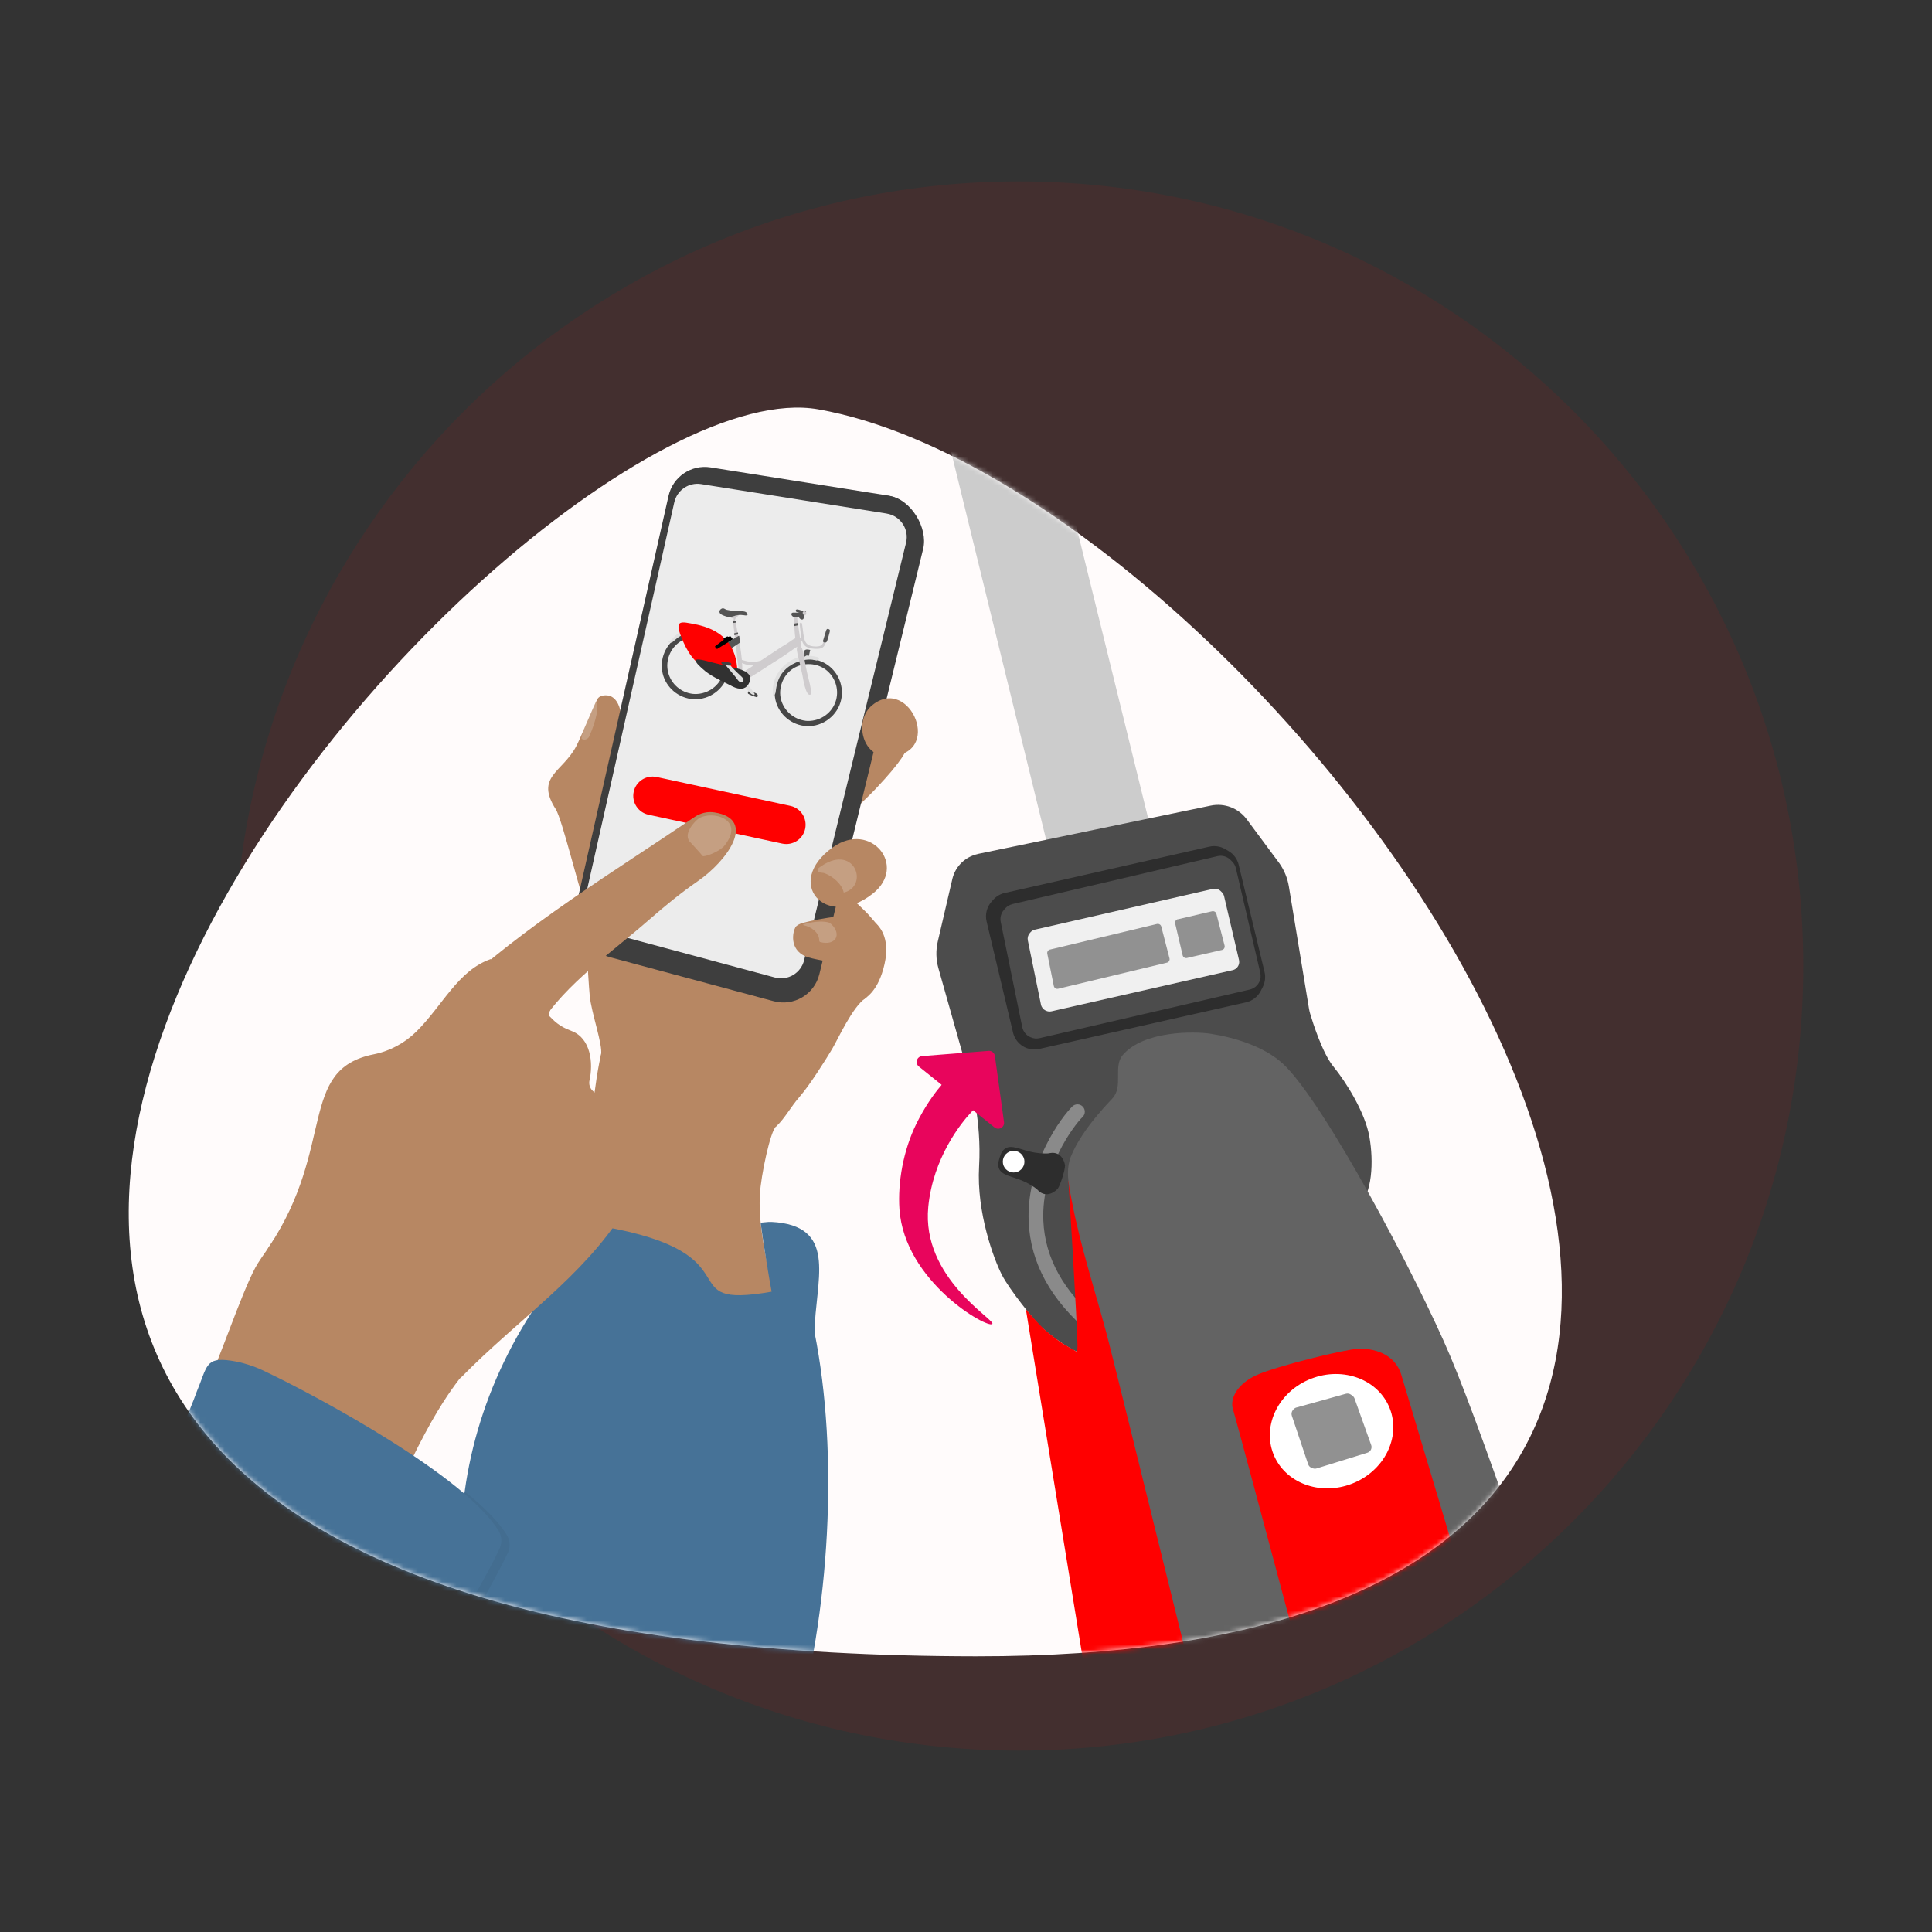
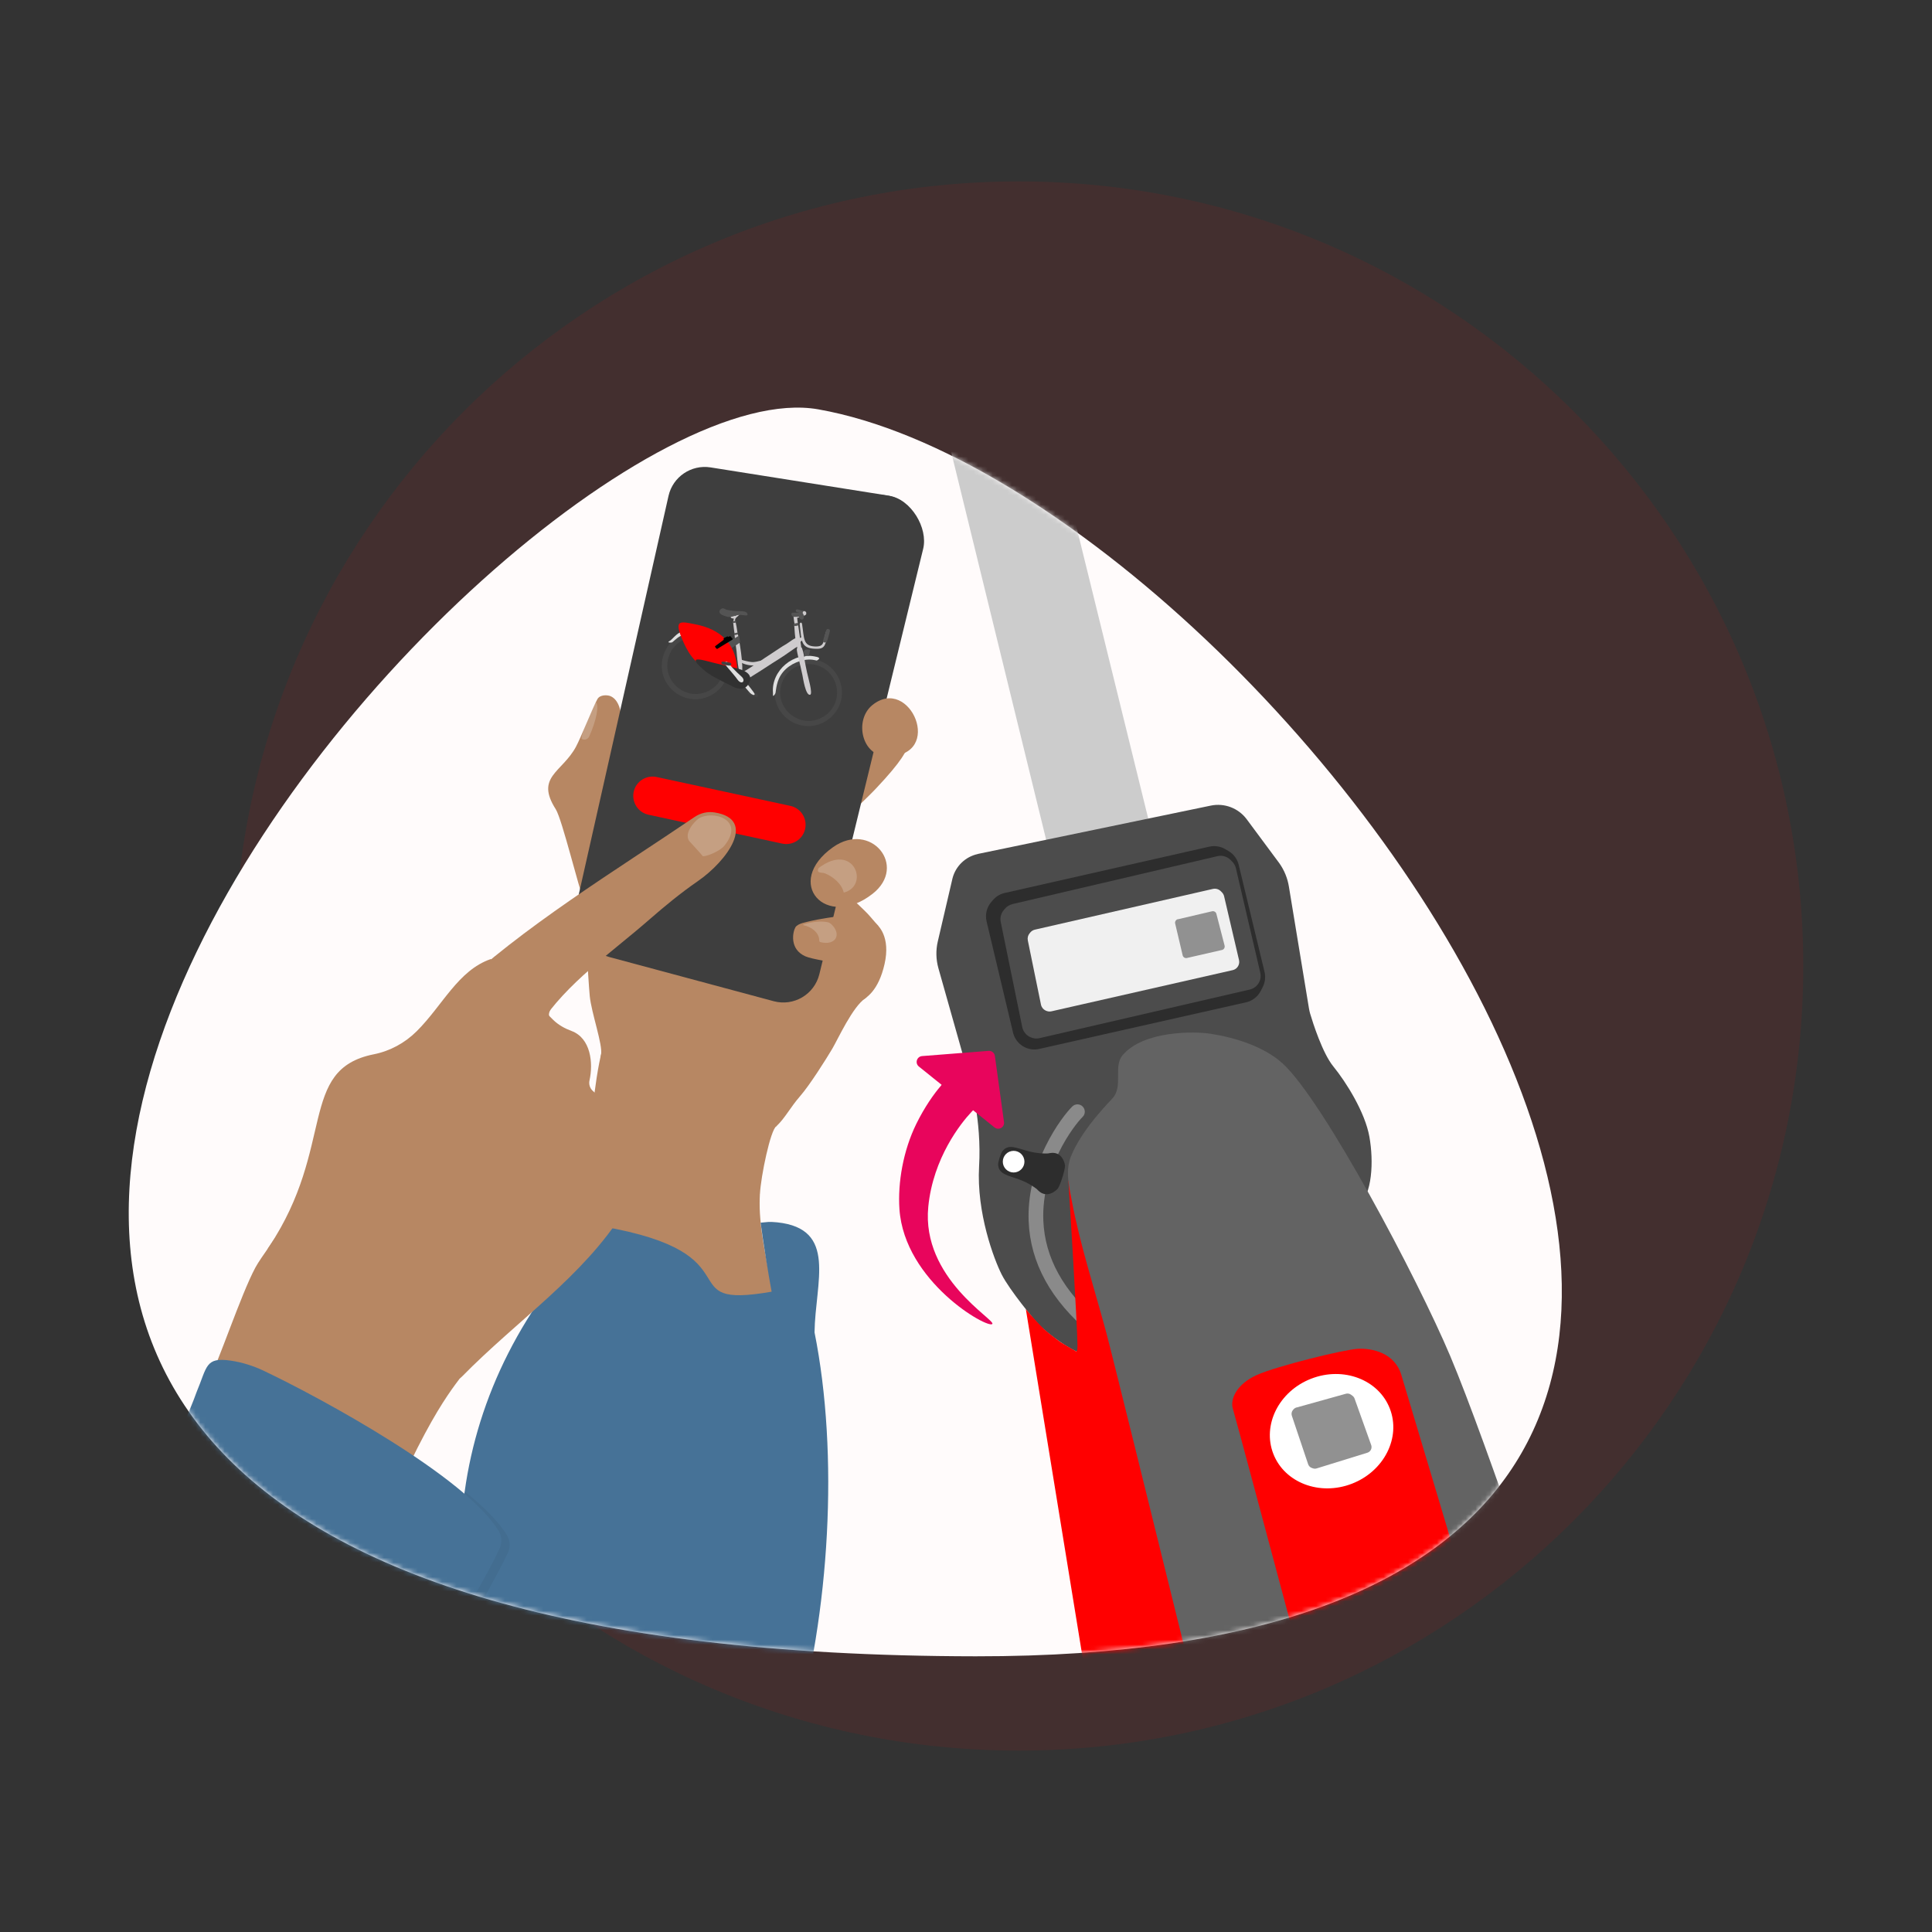
<svg xmlns="http://www.w3.org/2000/svg" width="400" height="400" viewBox="0 0 400 400" fill="none">
  <rect x="0" y="0" width="400" height="400" fill="#333333" stroke="none" />
  <g clip-path="url(#clip0_4020_10257)">
    <path d="M210.91 362.44C300.623 362.44 373.35 289.713 373.35 200C373.35 110.287 300.623 37.56 210.91 37.56C121.197 37.56 48.47 110.287 48.47 200C48.47 289.713 121.197 362.44 210.91 362.44Z" fill="#FF0000" fill-opacity="0.08" />
    <path d="M169.42 84.75C267.26 102.05 442.89 343.19 202 342.92C-133.79 342.55 104.22 73.22 169.42 84.75Z" fill="#FFFBFB" />
    <mask id="mask0_4020_10257" style="mask-type:luminance" maskUnits="userSpaceOnUse" x="26" y="84" width="298" height="259">
      <path d="M169.42 84.75C267.26 102.05 442.89 343.19 202 342.92C-133.79 342.55 104.22 73.22 169.42 84.75Z" fill="white" />
    </mask>
    <g mask="url(#mask0_4020_10257)">
      <path d="M238.15 178.73L220.57 182.74C219.61 182.96 218.66 182.36 218.44 181.4L192.47 75.37C192.14 73.9 193.34 72.54 194.84 72.69L211.5 74.4C213.27 74.58 214.72 75.87 215.12 77.6L239.48 176.59C239.7 177.55 239.1 178.5 238.14 178.72L238.15 178.73Z" fill="#CCCCCC" />
      <path d="M202.5 176.79L250.69 166.79C253.51 166.21 256.4 167.31 258.12 169.62L264.9 178.76C265.9 180.19 266.57 181.82 266.85 183.55L271.01 208.8C271.07 209.16 271.15 209.51 271.25 209.86C271.81 211.75 273.8 218.03 276.04 220.78C278.7 224.04 282.62 230.28 283.52 235.36C284.42 240.44 284.16 247.24 281.17 249.93C278.18 252.62 226.26 281.34 222.99 279.86C219.72 278.38 215.92 275.15 215.02 274.2C214.12 273.25 209.06 267.16 207.39 263.88C205.8 260.74 202.15 251.1 202.71 241.47C203.27 231.84 200.83 223.62 200.83 223.62L194.29 200.47C193.78 198.66 193.73 196.75 194.16 194.92L197.21 181.83C197.86 179.33 199.85 177.4 202.38 176.83C202.42 176.83 202.46 176.81 202.5 176.8V176.79Z" fill="#4C4C4C" />
      <path d="M208.05 184.87L250.38 175.29C251.49 175.04 252.66 175.21 253.65 175.79L254.32 176.18C255.4 176.8 256.17 177.84 256.46 179.05L261.81 201.22C262.06 202.27 261.93 203.38 261.44 204.35L261.03 205.15C260.42 206.35 259.3 207.22 257.98 207.52L215.16 217.17C214.68 217.28 214.19 217.31 213.7 217.26C211.78 217.06 210.19 215.67 209.74 213.79L204.26 190.76C203.92 189.32 204.3 187.8 205.28 186.69L205.64 186.28C206.27 185.57 207.11 185.08 208.03 184.87H208.05Z" fill="#2D2D2D" />
      <path d="M209.61 187.18L252.06 177.26C253.03 177.03 254.05 177.32 254.76 178.03L255.11 178.38C255.49 178.76 255.76 179.24 255.88 179.77L260.93 201.4C261 201.71 261.02 202.03 260.99 202.35C260.86 203.58 259.97 204.59 258.77 204.87L215.23 214.94C214.6 215.09 213.93 215.02 213.34 214.74L213.25 214.7C212.43 214.31 211.84 213.56 211.65 212.67L207.19 190.88C207.01 190.01 207.24 189.11 207.82 188.43L208.07 188.13C208.47 187.66 209.01 187.33 209.62 187.19L209.61 187.18Z" fill="#4C4C4C" />
      <path d="M214.28 192.47L251.12 184.04C251.71 183.91 252.32 184.08 252.75 184.51L252.97 184.73C253.2 184.96 253.37 185.25 253.44 185.57L256.52 198.75C256.56 198.94 256.58 199.13 256.56 199.33C256.48 200.08 255.94 200.7 255.2 200.86L217.7 209.38C217.32 209.47 216.92 209.42 216.56 209.26L216.49 209.23C215.99 208.99 215.63 208.54 215.52 207.99L212.8 194.71C212.69 194.18 212.83 193.63 213.18 193.22L213.33 193.04C213.58 192.75 213.91 192.55 214.28 192.47Z" fill="#F0F0F0" />
-       <path d="M217.38 196.6L239.54 191.3C239.93 191.21 240.33 191.44 240.43 191.83L242.13 198.41C242.23 198.81 241.99 199.22 241.59 199.31L219.08 204.71C218.67 204.81 218.27 204.55 218.18 204.14L216.83 197.46C216.75 197.07 217 196.69 217.38 196.59V196.6Z" fill="#919191" />
      <path d="M243.85 190.33L250.95 188.67C251.34 188.58 251.74 188.81 251.84 189.2L253.54 195.78C253.64 196.18 253.4 196.59 253 196.68L245.75 198.34C245.34 198.44 244.94 198.18 244.85 197.77L243.3 191.18C243.22 190.79 243.47 190.41 243.85 190.31V190.33Z" fill="#919191" />
      <path d="M226.51 276.34C226.22 276.31 225.93 276.2 225.69 276C217.59 269.25 213.31 261.46 212.97 252.84C212.77 247.77 213.99 242.38 216.51 237.25C218.59 233.02 220.95 230.12 222.01 229.08C222.61 228.49 223.58 228.5 224.16 229.1C224.75 229.7 224.74 230.67 224.14 231.25C222.31 233.04 215.58 241.91 216.01 252.7C216.32 260.43 220.23 267.47 227.64 273.64C228.29 274.18 228.37 275.14 227.84 275.78C227.5 276.18 227 276.37 226.51 276.32V276.34Z" fill="#8A8A8A" />
      <path d="M246.58 318.4L271.37 422.87C269.63 422.69 235.37 411.56 235.01 409.86L212.39 271.04C212.39 271.04 213.89 272.95 216.18 275.21C216.56 275.59 219.14 277.6 219.59 277.89C220.36 278.39 222.74 279.75 222.74 279.75C222.74 279.75 223.08 280.21 223.08 278.65C223.08 274.7 221.21 244.49 221.21 244.49L221.44 244.58L224.01 246.52L246.59 318.42L246.58 318.4Z" fill="#FF0000" />
      <path d="M345.03 416.74L263.58 414.6C258.85 396.95 231.36 284.5 229 275.75C226.57 266.75 223.62 257.73 221.89 248.56C221.64 247.25 221.36 245.9 221.21 244.57C221.02 242.85 221.06 241.15 221.69 239.52C222.79 236.67 225.05 233.42 227.26 230.82C229.06 228.7 229.57 228.23 230.33 227.4C232.62 224.9 230.42 220.82 232.44 218.45C236.79 213.34 247.34 213.51 250.67 214.03C255.72 214.82 261.75 216.69 265.58 220.2C274.04 227.97 293.49 264.71 300.27 280.79C304.07 289.81 309.9 306.11 315.5 322.32C316.02 323.83 346.62 416.9 345.03 416.74Z" fill="#636363" />
      <path d="M324.13 398.38L285.48 403.9C281.48 389.88 256.26 294.9 255.26 291.7C254.62 289.64 256.08 286.52 260.25 284.66C264.43 282.81 278.3 279.39 281.17 279.25C284.03 279.12 288.78 280.03 290.15 284.73C290.53 286.02 318.21 378.35 324.13 398.38Z" fill="#FF0000" />
      <path d="M279.915 307.18C286.576 304.59 290.083 297.625 287.749 291.623C285.416 285.621 278.124 282.855 271.463 285.445C264.803 288.036 261.295 295.001 263.629 301.003C265.963 307.004 273.255 309.77 279.915 307.18Z" fill="white" />
      <path d="M220.49 241.41C220.52 242.22 219.51 245.41 219.02 246.06C218.64 246.56 216.68 248.25 214.9 246.43C214.8 246.33 214.71 246.24 214.62 246.15C213.92 245.64 212.92 244.92 211.15 244.25C208.63 243.3 206.78 243.16 206.65 241.12C206.62 240.61 207.21 238.74 207.53 238.34C208.81 236.74 210.41 237.7 213.02 238.37C214.85 238.84 216.08 238.83 216.95 238.81C217.08 238.79 217.21 238.77 217.35 238.74C219.85 238.28 220.49 240.79 220.51 241.42L220.49 241.41Z" fill="#2D2D2D" />
      <path d="M268.43 291.41L278.65 288.56C279.02 288.46 279.42 288.53 279.72 288.76L280.04 289C280.23 289.14 280.37 289.34 280.45 289.56L283.89 299.18C283.94 299.32 283.97 299.47 283.96 299.63C283.95 300.16 283.6 300.61 283.1 300.77L272.6 304.02C272.35 304.1 272.09 304.09 271.84 304.01L271.61 303.93C271.25 303.81 270.96 303.52 270.84 303.16L267.46 293.11C267.33 292.71 267.41 292.27 267.68 291.94L267.8 291.8C267.96 291.61 268.18 291.47 268.42 291.4L268.43 291.41Z" fill="#919191" />
      <path d="M207.87 232.31L205.98 218.62C205.89 217.98 205.32 217.52 204.68 217.57L190.91 218.65C189.81 218.74 189.38 220.12 190.24 220.81L194.95 224.6C194.9 224.66 194.87 224.72 194.82 224.78C193.36 226.46 191.41 229.23 189.71 232.69C187 238.21 185.85 244.83 186.22 250.33C187.25 265.38 204.56 275.18 205.45 274.11C206.16 273.25 190.74 264.66 192.19 249.85C193.19 239.69 198.98 232.5 201.1 230.25C201.15 230.2 201.19 230.15 201.24 230.1C201.33 230.01 201.4 229.93 201.47 229.86L205.9 233.42C206.76 234.11 208.02 233.4 207.87 232.3V232.31Z" fill="#E8055C" />
      <path d="M209.86 242.75C211.097 242.75 212.1 241.747 212.1 240.51C212.1 239.273 211.097 238.27 209.86 238.27C208.623 238.27 207.62 239.273 207.62 240.51C207.62 241.747 208.623 242.75 209.86 242.75Z" fill="white" />
      <path d="M157.34 247.19C157.52 243.58 159.51 233.89 160.76 233.14L143.58 217.85L124.63 217.54C121.5 229.76 120.27 263.85 119.87 276.78L155.63 282.45L161.69 281.85C162.58 281.76 163.23 280.91 163.01 280.04C157.49 257.52 157.08 252.15 157.33 247.19H157.34Z" fill="#B78763" />
      <path d="M128.87 221.05C128.87 221.05 123.69 222.13 124.44 218.36C124.84 216.35 122.44 209.71 122.1 206.21C121.76 202.71 120.9 186.42 120.9 186.42L137.14 168.95L163.83 174.23L179.97 200.8C179.97 200.8 180.34 205.9 179.18 206.67C176.52 208.42 173.51 215.11 172.29 217.17C171.07 219.23 167.66 224.65 165.65 226.95C163.64 229.25 162.54 231.48 160.78 233.14C159.02 234.8 142.87 231.95 142.87 231.95L128.89 221.05H128.87Z" fill="#B78763" />
      <path d="M122.95 192.28C122.56 191.92 121.54 187.83 120.89 186.42C119.91 184.29 116.38 169.61 115.06 167.54C110.77 160.82 116.37 159.93 119.24 154.62C120.28 152.69 122.67 146.57 123.69 144.74C124.21 143.8 125.73 143.86 126.37 144.12C127.88 144.74 128.37 146.62 128.54 147.64C128.97 150.21 130.12 157.95 130.12 157.95L122.96 192.27L122.95 192.28Z" fill="#B78763" />
      <path d="M181.89 191.76C181.89 191.76 180.89 190.62 180.01 189.59C179.13 188.56 175.86 185.57 175.86 185.57L166.88 184.97L167.18 191.69L181.88 191.77L181.89 191.76Z" fill="#B78763" />
      <path d="M172.86 171.47C172.86 171.47 179.25 165.49 181.25 163.37C186.74 157.57 187.94 155.25 187.99 153.89C188.06 152.03 177.31 147.63 177.31 147.63L172.86 171.46V171.47Z" fill="#B78763" />
      <path d="M183.62 102.56L147.11 96.77C143.11 96.14 139.3 98.72 138.41 102.67L119.34 187.35C118.43 191.37 120.86 195.39 124.84 196.46L158.93 205.62C163.09 206.74 167.36 204.21 168.38 200.02L189.87 111.97C190.93 107.61 188.05 103.27 183.61 102.56H183.62Z" fill="#3E3E3E" />
      <path d="M184.15 102.66L148.37 98.44C144.37 97.81 140.56 100.39 139.67 104.34L120.6 189.02C119.69 193.04 122.12 197.06 126.1 198.13L160.19 207.29C164.35 208.41 168.62 205.88 169.64 201.69L191.13 113.64C192.19 109.28 188.58 103.36 184.14 102.66H184.15Z" fill="#3E3E3E" />
-       <path opacity="0.9" d="M183.56 106.32L145.17 100.23C142.61 99.82 140.17 101.48 139.6 104.01L120.94 186.88C120.36 189.46 121.92 192.03 124.47 192.72L160.43 202.38C163.1 203.1 165.83 201.48 166.49 198.79L187.59 112.36C188.27 109.56 186.42 106.78 183.58 106.33L183.56 106.32Z" fill="white" />
      <path d="M183.68 156.58C195.7 156.64 188.39 139.65 180.6 145.99C176.8 149.09 178.4 156.58 183.68 156.58Z" fill="#B78763" />
      <path d="M172.47 175.4C162.13 182.71 170.96 192.64 180.66 185.05C188.01 179.3 180.28 169.88 172.47 175.4Z" fill="#B78763" />
      <path d="M175.4 207.33C175.4 207.33 177.21 207.69 178.27 207.19C179.32 206.68 181.89 205.14 183.14 199.58C184.4 194.02 181.96 191.46 180.79 190.83C179.62 190.2 176.5 189.55 175.16 189.56C173.81 189.57 168.81 190.42 167.95 190.66C167.09 190.9 165.18 191.12 164.67 192.01C164.15 192.9 163.36 196.5 166.75 198C168.11 198.6 172.72 199.27 172.72 199.27L177.28 200.22L175.4 207.33Z" fill="#B78763" />
      <path d="M42.94 286.43C45.27 282.03 49.81 268.15 52.88 262.42C54 260.32 57.9 255.29 58.04 254.41C58.18 253.53 94.63 242.56 94.63 242.56C98.41 304.63 102.02 263.63 81.27 310.76L52.25 296.58L42.94 286.43Z" fill="#B78763" />
      <path d="M126.08 403.75C120.84 403.29 113.7 399.67 108.18 396.4C102.66 393.13 99.61 387.76 99.3 381.67C98.57 367.14 87.14 352.87 86.53 349.08C85.05 339.88 94.93 317.96 96.21 308.79C98.92 289.29 108.07 270.32 124.55 253.89C157.39 259.53 138.1 271.19 159.76 267.43C159.25 264.86 157.91 256.57 157.48 253.14C159.02 253.03 158.97 252.89 160.89 253.07C173.46 254.38 168.78 265.49 168.64 275.85C178.76 326.38 161.18 406.88 126.07 403.76L126.08 403.75Z" fill="#467297" />
      <path opacity="0.05" d="M105.14 321.5C103.05 326.02 95.11 340.13 91.89 345.45C90.41 336.25 94.94 317.96 96.22 308.78C100.15 311.97 103.29 315.08 104.97 317.88C105.63 318.98 105.68 320.34 105.14 321.5Z" fill="black" />
      <path opacity="0.2" d="M172.1 191.33C174.39 193.51 172.95 195.86 169.84 195.05C169.71 195.02 169.62 194.89 169.62 194.75C169.62 193.04 167.94 191.87 166.35 191.55C166.27 191.53 166.26 191.43 166.34 191.4C167.72 190.92 169.97 190.6 171.42 190.95C171.67 191.01 171.9 191.15 172.09 191.33H172.1Z" fill="white" />
      <path opacity="0.2" d="M174.69 184.8C174.3 182.98 172.42 181.46 170.8 180.82C170.1 180.54 168.97 180.92 169.46 179.74C176.81 174.12 180.15 183.43 174.69 184.8Z" fill="white" />
      <path opacity="0.2" d="M121.99 152.47C123.48 149.17 124.06 146.04 123.39 145.41C122.9 145.8 120.36 151.58 120.4 152.92C120.4 152.95 120.45 152.99 120.53 153.02C121.08 153.29 121.74 153.02 121.99 152.47Z" fill="white" />
      <path d="M55.67 258.18C69.56 237.36 61.61 221.43 77.39 218.28C80.76 217.61 83.85 215.92 86.28 213.5C91.65 208.15 94.84 200.91 101.59 198.57C104.79 200.69 110.61 207.35 114.57 211.19C115.63 212.21 116.92 212.93 118.3 213.44C122.33 214.93 122.85 220.09 122.05 223.69C121.88 224.45 122.11 225.25 122.67 225.8C124.84 227.9 129.47 231.03 127.98 234.54C127.92 234.68 127.87 234.82 127.83 234.97C126.32 241.66 131.21 242.92 129.34 250.32C129.28 250.55 129.18 250.78 129.05 250.98C120.69 264.31 107.16 273.27 95.63 285.02C95.17 285.49 94.54 285.74 93.89 285.71C81.05 285.17 64.39 269.91 55.89 261.05C55.14 260.27 55.05 259.08 55.65 258.18H55.67Z" fill="#B78763" />
      <path d="M54.63 283.82C66.26 289.33 96.48 305.74 103.26 316.99C103.92 318.09 103.97 319.45 103.43 320.61C97.83 332.7 86.58 346.73 87.4 360.17C87.96 362.5 85.15 366.45 83.27 367.29C80.51 368.52 72.08 367.78 71.3 365.64C79.15 350.24 57.15 337.46 46.31 340.56C40.69 339.19 44.4 334.94 41.25 329.99C39.98 326.65 30.5 319.43 28.12 317.92C30 311.49 38.05 295.72 40.68 288.27C42.93 282.91 42.47 280.92 47.81 281.71C50.17 282.06 52.46 282.79 54.62 283.81L54.63 283.82Z" fill="#467297" />
      <path d="M113.74 210.51C113.69 210.39 113.49 209.93 113.95 209.07C114.14 208.71 113.38 208.98 113.38 208.98L112.44 210.3L113.75 210.51H113.74Z" fill="#B78763" />
      <path d="M131.2 163.93C131.66 161.78 133.79 160.41 135.95 160.87L163.64 166.85C165.79 167.31 167.16 169.44 166.7 171.6C166.24 173.76 164.11 175.12 161.95 174.66L134.26 168.68C132.11 168.22 130.74 166.09 131.2 163.93Z" fill="#FF0000" />
      <path d="M93.66 205.65C108.27 191.83 127.25 180.38 143.82 169.14C145.03 168.32 146.51 167.97 147.96 168.21C156.78 169.62 150.59 178.22 144.44 182.46C140.93 184.88 137.64 187.59 134.43 190.39C126.38 197.43 117.38 203.44 111.63 212.32C110.82 213.57 109.44 214.34 107.98 214.6C105.09 215.11 101.09 215.72 97.44 215.62C92.34 215.48 89.96 209.17 93.66 205.67V205.65Z" fill="#B78763" />
      <path opacity="0.2" d="M143.05 174.51C143.05 174.51 145.22 176.87 145.46 177.21C145.7 177.55 148.97 176.35 149.99 175.08C154.39 169.59 147.4 167.66 144.61 169.5C143.98 169.92 141.08 172.81 143.05 174.5V174.51Z" fill="white" />
      <path d="M150.8 139.22C151.36 136.52 150.23 133.67 147.97 132.09C145.75 130.53 142.75 130.43 140.41 131.81C137.8 133.35 136.51 136.48 137.19 139.41C137.88 142.37 140.52 144.57 143.55 144.76C146.96 144.97 150.1 142.57 150.8 139.22ZM143.42 143.66C140.99 143.37 138.96 141.63 138.34 139.25C137.7 136.83 138.75 134.17 140.86 132.82C142.97 131.47 145.89 131.6 147.85 133.26C149.71 134.84 150.44 137.45 149.62 139.76C148.72 142.32 146.11 143.92 143.42 143.66Z" fill="#474747" />
      <path d="M174.17 144.79C174.72 142.12 173.63 139.3 171.41 137.71C169.19 136.12 166.08 135.98 163.72 137.42C161.19 138.96 159.91 142.02 160.55 144.9C161.22 147.93 163.92 150.18 167.01 150.33C170.38 150.5 173.5 148.1 174.17 144.79ZM166.79 149.23C164.39 148.94 162.37 147.23 161.72 144.9C161.07 142.57 162.07 139.81 164.17 138.44C166.27 137.07 169.27 137.17 171.24 138.87C173.09 140.46 173.8 143.08 172.96 145.38C172.04 147.92 169.45 149.49 166.78 149.24L166.79 149.23Z" fill="#474747" />
      <path d="M168.99 135.98C164.29 134.83 159.69 138.86 160.03 143.37C160.07 143.86 159.91 144.43 160.38 143.81C160.61 143.51 160.59 143.28 160.64 142.93C160.75 142.1 160.92 141.31 161.26 140.53C162.17 138.44 164.25 137.1 166.42 136.67C166.99 136.56 167.58 136.52 168.16 136.58C168.44 136.61 168.89 136.72 169.11 136.76C170.06 136.27 169.41 136.07 168.99 135.97V135.98Z" fill="#E0E0E0" />
      <path d="M141.48 130.95C140.71 130.42 139.31 132.22 138.84 132.57C138.56 132.78 138.01 133.01 138.76 133.05C139.19 133.08 139.3 132.87 139.68 132.55C140.06 132.23 140.45 131.88 140.9 131.68C141.09 131.59 142.04 131.34 141.48 130.95Z" fill="#E0E0E0" />
      <path d="M164.7 134.11C163.68 134.78 162.7 135.54 161.66 136.19C159.65 137.42 155.56 140.23 153.46 141.3C152.88 141.59 154.69 140.42 154.14 140.16C152.94 139.59 153.21 139.51 153.9 139.11C155.65 138.11 158 136.4 159.7 135.33C160.74 134.67 161.76 133.92 162.83 133.32C163.22 133.1 164.57 132 164.96 132.09C165.25 132.16 165.34 133.21 165.31 133.42C165.26 133.86 165.07 133.88 164.7 134.12V134.11Z" fill="#CFCCCE" />
      <path d="M152.08 131.4C152.13 132.33 152.47 134.51 152.5 134.84C152.54 135.26 152.86 139.88 153.45 139.46C154.21 138.92 152.9 131.45 152.72 131.15C152.72 131.15 152.07 131.07 152.09 131.39L152.08 131.4Z" fill="#CFCCCE" />
      <path d="M164.45 129.61C164.5 130.44 164.6 131.96 164.75 132.56C164.85 132.98 164.92 133.36 164.98 133.75C165.02 134.02 165.04 134.22 165.42 134.44C166.14 134.86 165.81 133.54 165.78 133.25C165.73 132.74 165.38 130.18 165.25 129.44L164.46 129.6L164.45 129.61Z" fill="#CFCCCE" />
      <path d="M165.09 134.12C164.83 134.25 165.09 135.22 165.2 135.73C165.51 137.07 165.86 138.41 166.13 139.76C166.25 140.34 166.79 144.09 167.73 143.84C168.36 143.67 167.21 139.9 167.08 139.19C166.9 138.22 166.65 137.27 166.54 136.29C166.47 135.67 166.1 133.96 165.88 134.01L165.09 134.13V134.12ZM166.63 137C166.637 137.047 166.637 137.047 166.63 137V137Z" fill="#CFCCCE" />
      <path d="M157.77 136.74C156.95 136.87 156.38 137.15 155.52 137.06C155 137 154.04 136.78 153.4 136.56C153.19 136.49 152.81 136.09 152.74 136.54C152.71 136.76 153.42 137.15 153.56 137.23C154.48 137.71 155.7 137.87 156.72 137.73C157.04 137.69 157.74 137.62 157.95 137.33C158.09 137.13 158.15 136.74 157.78 136.75L157.77 136.74Z" fill="#CFCCCE" />
      <path d="M151.79 128.86C151.85 129.42 152.02 131.01 152.12 131.29C152.21 131.53 152.72 131.3 152.71 131.14C152.66 130.67 152.33 128.66 152.23 128.65C152.23 128.65 151.77 128.69 151.79 128.86Z" fill="#CFCCCE" />
      <path d="M153.16 127C152.82 127.08 152.49 127.36 152.2 127.55C152.05 127.12 151.79 127.71 151.65 127.55C151.87 127.06 151.2 127.32 151.24 127.58C151.32 128.07 151.47 127.97 151.95 128.09C151.92 128.16 151.74 128.76 151.85 128.75C152.46 128.7 152.03 128.47 152.27 128.08C152.47 127.74 152.69 127.69 152.97 127.37C153.03 127.3 153.43 126.94 153.16 127Z" fill="#CFCCCE" />
      <path d="M166.93 127.02C166.93 126.88 166.91 126.64 166.77 126.57C166.63 126.5 166.32 126.49 166.2 126.59C166.16 126.63 165.78 127.43 165.67 127.47C165.46 127.55 165.25 127.66 165.03 127.73C165.03 127.7 165.03 127.58 165.02 127.56C165.02 127.56 164.43 127.59 164.28 127.59C164.32 127.92 164.46 129.13 164.52 129.15C164.56 129.17 165.02 129.07 165.06 129.07C165.18 129.05 165.19 129.07 165.17 128.94C165.15 128.77 165.03 127.92 165.05 127.9C165.07 127.88 165.27 127.88 165.3 127.87C165.45 127.84 165.6 127.81 165.75 127.77C165.9 127.73 166.3 127.53 166.3 127.5C166.32 127.48 166.44 127.47 166.47 127.46C166.68 127.4 166.94 127.29 166.93 127.03V127.02Z" fill="#CFCCCE" />
      <path d="M155.31 143.09C154.99 142.97 154.79 143.27 154.84 143.55C154.87 143.75 156.33 144.25 156.64 144.34C156.85 144.4 156.98 144 156.8 143.75C156.65 143.55 156.24 143.41 156.03 143.33C155.82 143.25 155.55 143.1 155.32 143.09H155.31Z" fill="#434343" />
      <path d="M153.45 140.98C153.21 141.14 155.07 143.24 155.32 143.49C155.57 143.74 156.22 144.13 156.25 143.69C156.25 143.59 155.54 142.64 155.33 142.39C154.95 141.93 154.02 140.55 153.46 140.98H153.45Z" fill="#E0E0E0" />
      <path d="M166.85 126.6C166.74 126.48 166.47 126.42 166.3 126.41C166.16 126.41 166.04 126.41 165.9 126.39C165.62 126.33 165.3 126.16 165.01 126.17C164.68 126.18 164.68 126.61 164.96 126.71C165.09 126.76 165.24 126.8 165.38 126.83C165.52 126.86 165.7 126.94 165.85 126.93C165.85 127.07 166.01 127.2 166.11 127.05C166.14 127.01 166.14 126.95 166.15 126.91C166.17 126.86 166.21 126.81 166.23 126.75C166.28 126.62 166.35 126.51 166.51 126.54C166.57 126.55 166.66 126.54 166.89 126.72C166.89 126.67 166.89 126.64 166.86 126.6H166.85Z" fill="#545454" />
      <path d="M154.72 127.03C154.5 126.59 153.9 126.55 153.47 126.54C153.21 126.54 152.96 126.52 152.7 126.52C152.56 126.52 152.42 126.52 152.28 126.51C152.24 126.51 151.82 126.47 152 126.49C151.48 126.43 150.98 126.37 150.48 126.26C150.1 126.17 149.83 125.79 149.39 126.02C149.1 126.17 148.88 126.45 148.98 126.8C149.09 127.18 149.61 127.37 149.93 127.49C150.39 127.66 150.83 127.81 151.32 127.72C151.81 127.63 152.27 127.42 152.77 127.35C153.17 127.29 153.6 127.31 154 127.37C154.24 127.41 154.98 127.57 154.72 127.04V127.03Z" fill="#545454" />
      <path d="M165.63 126.77C165.63 126.77 165.54 126.82 165.5 126.83C165.44 126.84 165.37 126.82 165.31 126.83C165.19 126.83 165.07 126.84 164.95 126.84C164.82 126.84 164.69 126.84 164.56 126.84C164.42 126.84 164.27 126.82 164.13 126.84C163.56 126.97 163.94 127.66 164.35 127.72C164.6 127.75 164.88 127.7 165.13 127.68C165.18 127.68 165.26 127.65 165.31 127.66C165.38 127.68 165.35 127.66 165.38 127.73C165.43 127.85 165.48 127.94 165.57 128.03C165.7 128.16 165.93 128.31 166.12 128.27C166.36 128.22 166.41 128 166.43 127.79C166.45 127.55 166.4 127.3 166.28 127.08C166.16 126.86 165.86 126.69 165.62 126.77H165.63Z" fill="#545454" />
      <path d="M152.71 130.96C152.52 131 152.14 131.09 152.02 131.12C152 131.12 151.98 131.15 151.98 131.17C151.98 131.24 152.01 131.39 152.03 131.46C152.03 131.49 152.06 131.51 152.09 131.5C152.23 131.47 152.6 131.38 152.8 131.35C152.83 131.35 152.84 131.32 152.84 131.29C152.83 131.21 152.79 131.07 152.78 130.99C152.78 130.96 152.75 130.95 152.72 130.95L152.71 130.96Z" fill="#545454" />
      <path d="M151.68 128.74C151.68 128.74 151.68 128.83 151.69 128.87C151.69 128.94 151.76 128.99 151.83 128.98C151.98 128.96 152.2 128.93 152.34 128.91C152.4 128.9 152.45 128.84 152.44 128.78C152.44 128.73 152.44 128.68 152.42 128.63C152.41 128.56 152.35 128.52 152.28 128.53C152.23 128.53 151.93 128.58 151.77 128.61C151.71 128.62 151.67 128.68 151.67 128.74H151.68Z" fill="#545454" />
      <path d="M164.31 129.24L164.35 129.52C164.35 129.59 164.43 129.64 164.49 129.62L165.2 129.48C165.27 129.47 165.31 129.4 165.29 129.34L165.24 129.1C165.23 129.04 165.17 128.99 165.1 129L164.4 129.11C164.33 129.12 164.29 129.18 164.3 129.25L164.31 129.24Z" fill="#545454" />
      <path d="M167.58 135.29C167.62 135.14 167.72 134.69 167.75 134.56C167.66 134.53 167.51 134.51 167.41 134.5C167.19 134.46 166.96 134.45 166.75 134.54C166.47 134.66 166.32 134.97 166.46 135.24C166.47 135.27 166.56 135.38 166.59 135.4C166.55 135.45 166.46 135.53 166.41 135.58C166.42 135.64 166.47 135.89 166.49 136C166.64 135.92 166.78 135.81 166.93 135.74C167.04 135.69 167.05 135.7 167.18 135.73C167.24 135.74 167.41 135.8 167.47 135.76C167.5 135.71 167.56 135.39 167.58 135.31V135.29Z" fill="#545454" />
      <path d="M153.22 132.88C153.22 132.95 153.21 133.01 153.16 133.06C153.01 133.2 151.86 133.93 151.5 134.17C151.46 134.19 150.17 134.11 150.15 134.07C150.11 134.01 149.78 133.5 149.97 133.43C150.02 133.41 152.3 132 152.95 131.64C152.99 131.62 153.04 131.64 153.05 131.69C153.08 131.93 153.17 132.55 153.22 132.89V132.88Z" fill="#545454" />
      <path d="M152.62 138.19C152.18 133.11 149.09 130.27 144.01 129.27C141.02 128.68 139.6 128.22 141.04 131.86C142.19 134.77 143.72 137.49 146.78 138.64C147.64 138.96 152.76 139.89 152.62 138.19Z" fill="#FF0000" />
      <path d="M155.26 140.96C154.88 142.2 154.04 142.81 152.74 142.52C152.04 142.37 151.41 141.99 150.78 141.67C148.92 140.72 146.96 139.89 145.42 138.44C145.12 138.16 143.84 137.11 144.08 136.66C144.27 136.31 146.04 136.78 146.38 136.87C148.12 137.34 149.88 137.72 151.63 138.14C152.94 138.45 155.83 139.06 155.27 140.95L155.26 140.96Z" fill="#313131" />
      <path d="M150.38 137C150 136.98 150.08 137.47 150.21 137.66C150.33 137.83 150.47 138 150.6 138.15C151.15 138.8 151.77 139.51 152.32 140.2C152.55 140.49 152.77 140.87 153.07 141.11C153.35 141.33 153.83 141.4 153.92 140.96C154 140.59 153.76 140.31 153.51 140.07C153.21 139.79 152.91 139.51 152.61 139.23C151.99 138.63 151.32 137.93 150.8 137.31C150.68 137.16 150.59 137 150.38 136.99V137Z" fill="#E0E0E0" />
      <path d="M150.59 138.15L150.58 138.14L150.59 138.15Z" fill="#E0E0E0" />
      <path d="M151.15 137.2C150.85 137.14 149.66 136.92 149.52 136.98C149.24 137.1 149.33 137.43 149.52 137.52C149.69 137.6 150.85 137.84 151.11 137.81C151.48 137.76 151.54 137.28 151.15 137.2Z" fill="#434343" />
      <path d="M151.65 132.23C151.54 132.09 151.36 131.88 151.25 131.75C151.2 131.7 151.13 131.68 151.07 131.72C151.01 131.76 150.94 131.8 150.89 131.83C150.85 131.85 150.8 131.85 150.76 131.83C150.73 131.82 150.7 131.8 150.66 131.78C150.62 131.76 150.58 131.76 150.54 131.78C150.39 131.85 150.07 132.01 149.88 132.11C149.81 132.15 149.78 132.24 149.83 132.31C149.87 132.37 149.85 132.46 149.79 132.5C149.38 132.79 148.44 133.51 148.1 133.76C148.04 133.81 148.02 133.9 148.07 133.96C148.15 134.06 148.27 134.21 148.35 134.3C148.4 134.35 148.47 134.36 148.53 134.33C149 134.04 151.06 132.77 151.62 132.43C151.69 132.38 151.71 132.29 151.65 132.22V132.23Z" fill="#000100" />
      <path d="M165.37 132.18C165.49 132.12 165.98 131.92 165.98 131.92L166.24 132.46L165.46 133.09L165.37 132.18Z" fill="#CFCCCE" />
      <path d="M169.11 134.33C166.32 134.31 165.98 133.33 165.73 130.69C165.68 130.13 165.59 129.61 165.57 129.27C165.55 128.85 165.99 128.75 166.06 129.2C166.52 132.19 166.24 133.73 168.7 133.84C170.88 133.94 170.32 132.79 171.05 130.76C171.11 130.59 171.25 130.48 171.4 130.4C171.54 130.44 171.56 130.58 171.53 130.74C170.89 133.38 170.92 134.34 169.13 134.33H169.11Z" fill="#CDCBCD" />
      <path d="M170.9 131.04C170.78 131.43 170.55 132.1 170.41 132.63C170.28 133.11 171.09 133.17 171.23 132.76C171.41 132.22 171.61 131.56 171.76 130.92C171.83 130.63 171.96 130.3 171.38 130.21C171.08 130.16 170.97 130.78 170.89 131.05L170.9 131.04Z" fill="#545454" />
    </g>
  </g>
  <defs>
    <clipPath id="clip0_4020_10257">
      <rect width="400" height="400" fill="white" />
    </clipPath>
  </defs>
</svg>